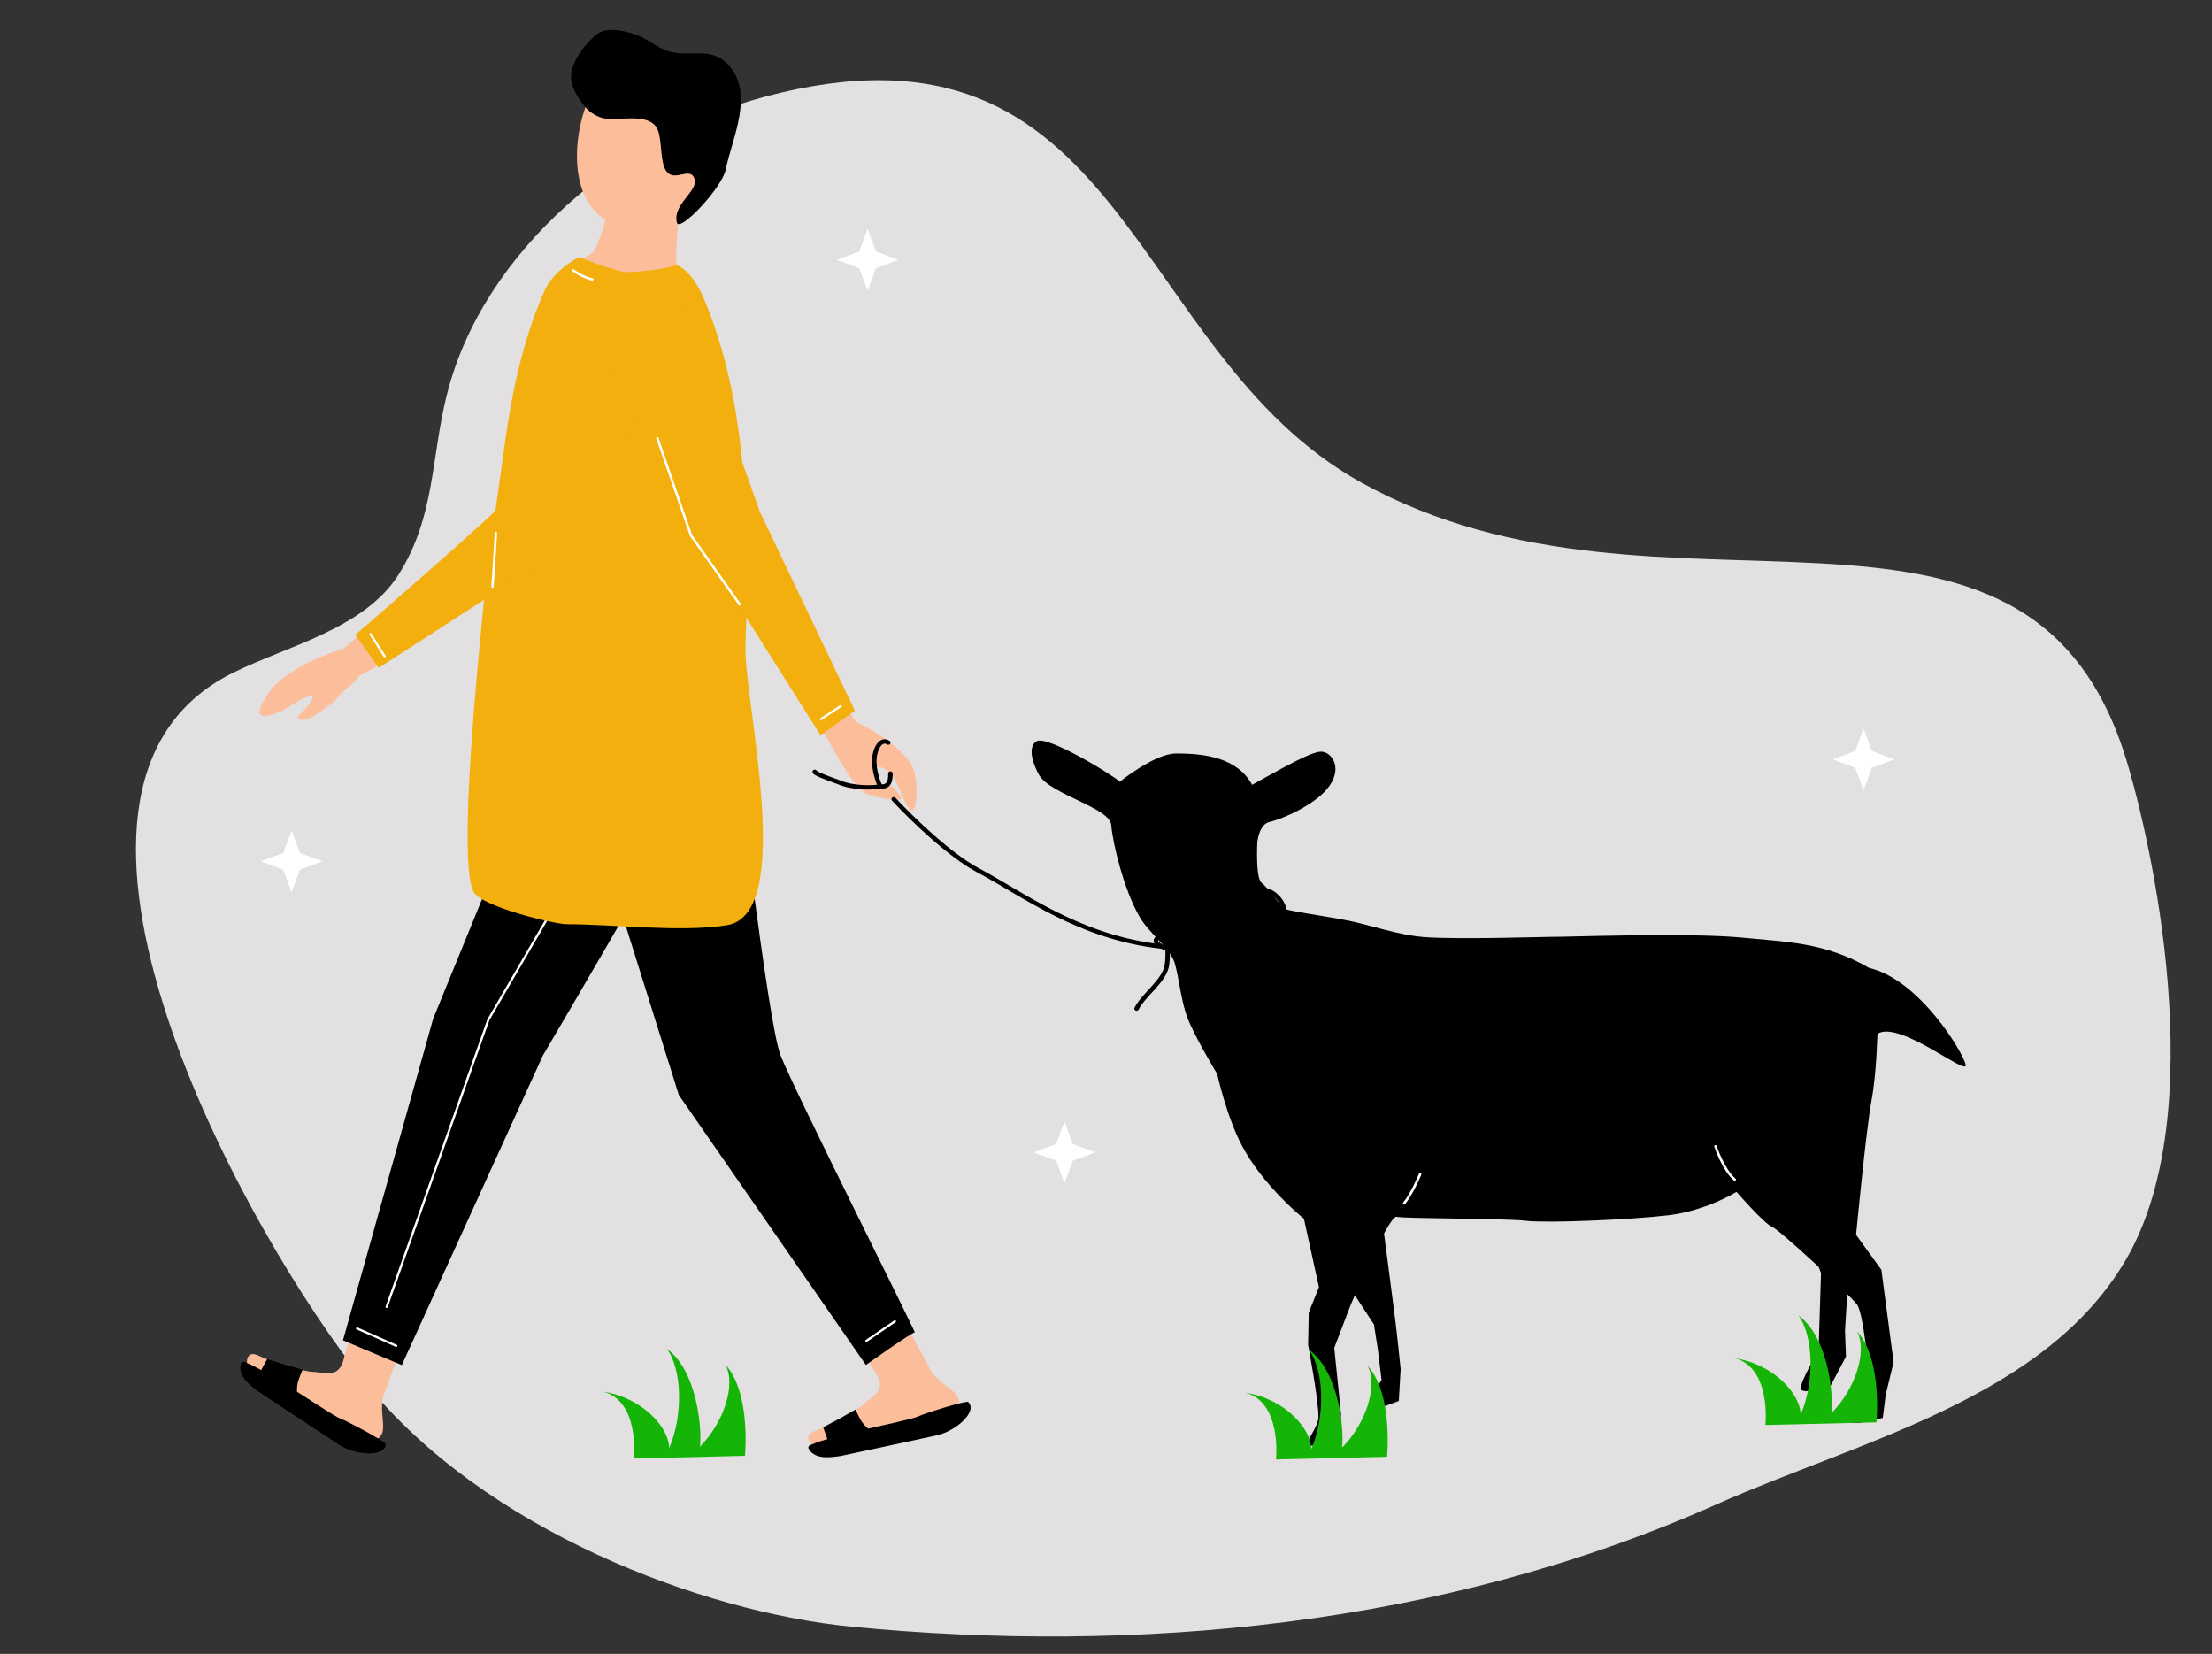
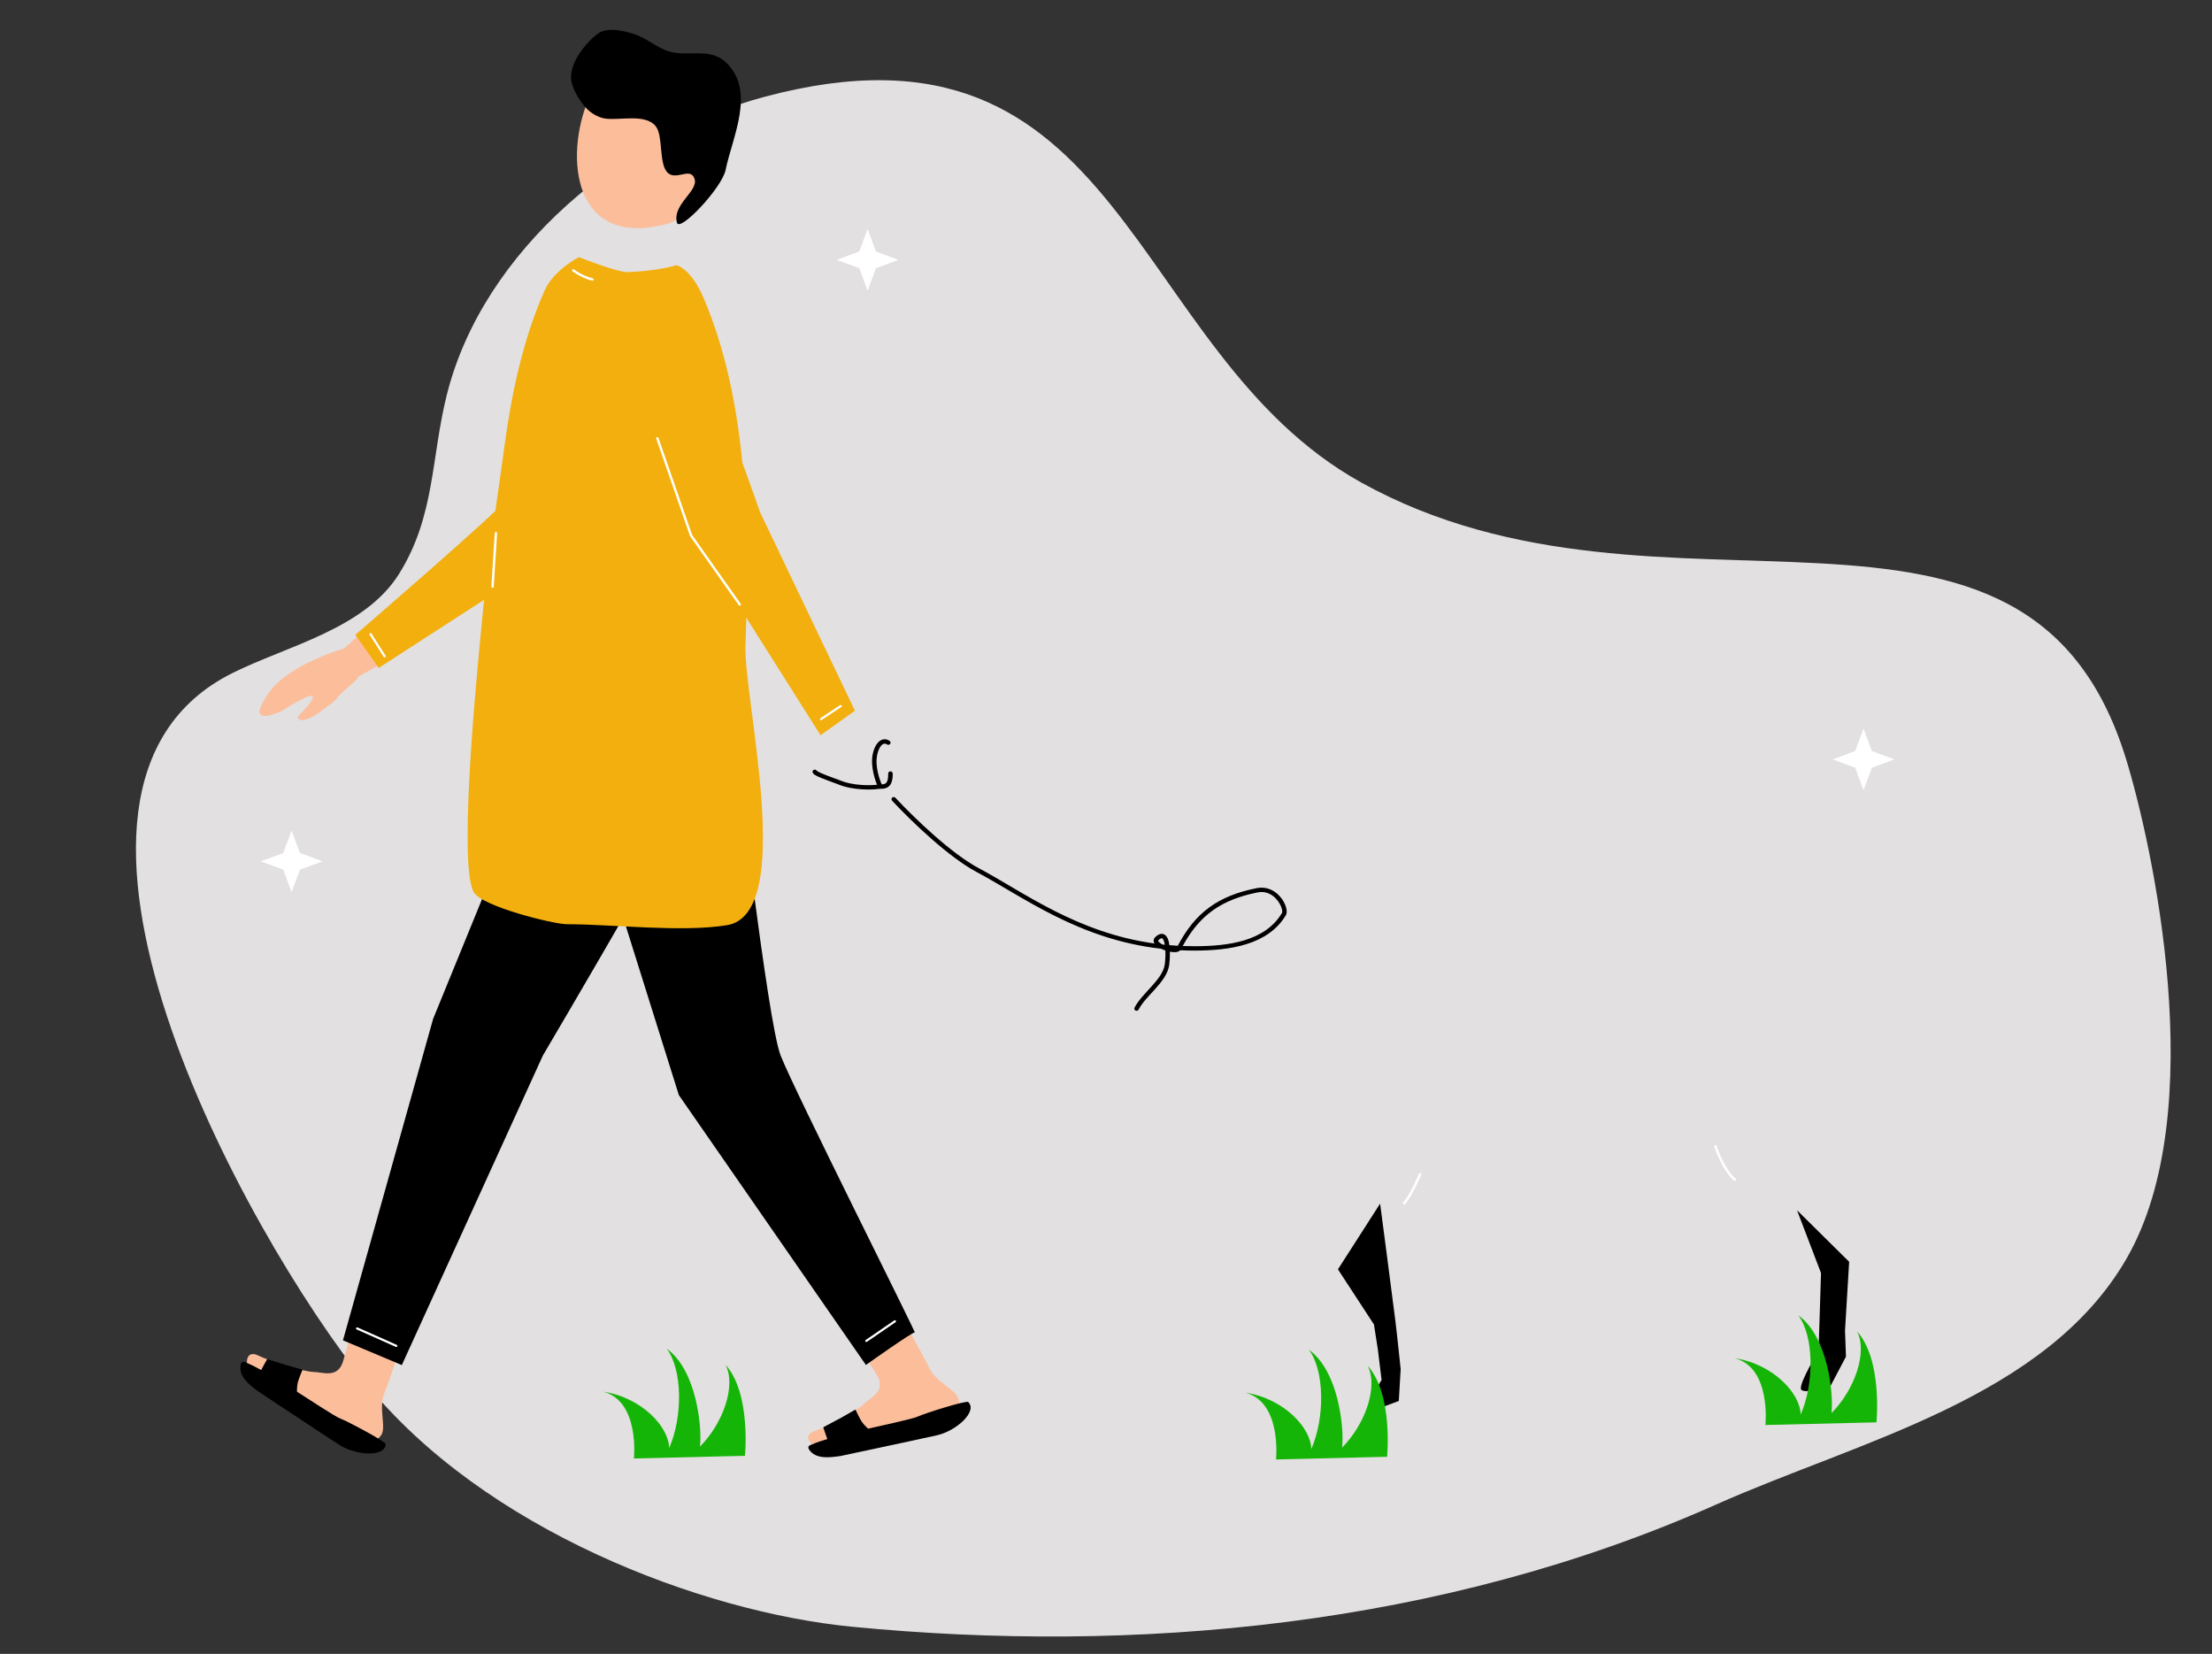
<svg xmlns="http://www.w3.org/2000/svg" height="344.4" preserveAspectRatio="xMidYMid meet" version="1.0" viewBox="29.8 96.5 460.7 344.4" width="460.7" zoomAndPan="magnify">
  <rect x="29.8" y="96.5" width="460.7" height="344.4" fill="#333333" stroke="none" />
  <g fill-rule="evenodd">
    <g id="change1_1">
      <path d="M 78.156 236.68 C 29.762 260.875 81.074 353.594 105.824 384.344 C 130.594 415.121 176.043 432.211 207.246 435.242 C 265.934 440.941 329.766 435.387 387.301 409.762 C 417.105 396.488 455.879 387.691 472.695 358.594 C 490.477 327.824 477.93 271.832 472.582 254.488 C 451.945 187.566 376.562 232.113 313.254 196.945 C 264.297 169.746 264.457 96.547 189.082 116.645 C 159.742 124.469 130.422 148.48 122.855 178.73 C 119.566 191.895 120.422 203.984 112.922 215.984 C 105.719 227.516 89.512 231 78.156 236.68" fill="#e2e0e0" />
    </g>
    <g id="change2_1">
-       <path d="M 263.004 259.289 C 263.004 259.289 270.25 253.461 274.621 253.414 C 280.953 253.348 287.535 254.375 290.59 259.922 C 296.844 256.465 302.746 253.07 304.891 253.027 C 307.031 252.98 309.477 256.164 306.684 260.148 C 303.891 264.137 296.508 267.176 294.242 267.648 C 291.98 268.125 291.668 271.895 291.668 271.895 C 291.668 271.895 291.27 279.293 292.539 280.301 C 293.812 281.312 296.543 284.949 296.914 285.547 C 297.289 286.148 306.082 287.27 310.648 288.215 C 315.566 289.227 321.059 291.219 326.426 291.637 C 333.629 292.195 353.879 291.504 353.859 291.578 C 353.844 291.656 381.621 290.656 392.484 291.734 C 401.551 292.633 409.898 292.668 419.055 298.043 C 429.617 300.465 438.906 316.008 439.203 318.297 C 439.496 320.586 425.402 308.914 420.832 311.77 C 420.781 311.801 420.695 319.691 419.566 325.789 C 418.441 331.887 416.371 353.641 416.371 353.641 L 421.637 360.91 L 424.184 380.129 L 422.523 387.012 L 421.938 391.738 C 421.938 391.738 415.285 393.805 414.789 392.184 C 414.293 390.566 418.961 382.027 418.961 382.027 C 418.961 382.027 417.961 369.996 416.535 368.098 C 415.113 366.203 400.406 352.535 398.84 351.945 C 397.273 351.352 391.461 344.688 391.461 344.688 C 391.461 344.688 385.277 348.602 377.254 349.562 C 369.23 350.523 351.672 351.227 347.605 350.711 C 343.539 350.199 322.352 350.289 320.691 349.875 C 319.031 349.457 311.082 368.289 311.082 368.289 L 307.688 377.176 L 309.09 390.898 L 308.914 396.852 C 308.914 396.852 303.227 397.691 302.023 397.539 C 301.215 397.441 304.383 393.719 304.402 391.586 C 304.441 388.086 302.242 376.555 302.242 376.555 L 302.375 369.816 L 304.504 364.535 L 301.371 350.277 C 301.371 350.277 292.949 343.566 288.465 335.07 C 285.227 328.934 283.305 320.137 283.305 320.137 C 283.305 320.137 278.621 312.391 277.145 308.531 C 275.727 304.832 275.367 300.031 274.441 296.984 C 273.516 293.938 269.141 290.879 267.141 287.418 C 263.84 281.719 261.508 271.91 261.242 268.305 C 260.977 264.699 248.52 261.898 246.23 257.902 C 245.223 256.137 243.551 252.176 245.703 250.848 C 247.852 249.523 261.891 258.051 263.004 259.289" fill="inherit" />
-     </g>
+       </g>
    <g id="change2_2">
      <path d="M 317.238 347.141 C 317.238 347.141 319.672 365.559 320.387 371.305 C 320.812 374.734 321.52 381.613 321.52 381.613 L 321.133 388.227 C 321.133 388.227 316.363 390.105 315.301 390.09 C 313.602 390.062 317.547 383.859 317.547 383.859 L 316.766 377.469 L 315.957 372.297 L 308.457 360.816 L 317.238 347.141" fill="inherit" />
    </g>
    <g id="change2_3">
      <path d="M 414.93 359.25 L 414.066 373.582 L 414.262 378.996 L 411.031 385.133 C 411.031 385.133 405.309 386.984 404.895 385.758 C 404.484 384.527 408.559 377.758 408.559 377.758 L 409.07 361.594 L 404.074 348.516 L 414.93 359.25" fill="inherit" />
    </g>
    <g id="change3_1">
      <path d="M 386.836 335.281 C 386.836 335.281 388.469 340.223 390.926 342.324 C 391.031 342.418 391.199 342.406 391.297 342.301 C 391.391 342.195 391.379 342.035 391.273 341.941 C 388.898 339.91 387.336 335.129 387.336 335.129 C 387.293 334.992 387.145 334.918 387.008 334.961 C 386.867 335.004 386.793 335.148 386.836 335.281" fill="#fff" />
    </g>
    <g id="change3_2">
      <path d="M 325.336 340.91 C 325.336 340.91 323.672 344.969 322.027 346.926 C 321.938 347.035 321.953 347.195 322.066 347.285 C 322.18 347.375 322.344 347.355 322.438 347.246 C 324.113 345.242 325.82 341.102 325.82 341.102 C 325.875 340.969 325.809 340.82 325.676 340.77 C 325.539 340.719 325.387 340.781 325.336 340.91" fill="#fff" />
    </g>
    <g id="change4_1">
      <path d="M 106.484 227.031 L 101.477 231.523 C 101.477 231.523 94.77 233.453 89.77 236.961 C 86.992 238.906 85.914 240.41 84.727 242.438 C 81.402 248.109 88.754 244.398 88.754 244.398 C 88.754 244.398 95.617 239.926 94.902 241.887 C 94.188 243.848 91.496 245.531 91.883 246.07 C 92.609 247.098 95.039 245.758 96.09 244.984 C 97.145 244.215 99.961 242.301 100.113 241.738 C 100.262 241.176 104.344 238.051 104.223 237.727 C 104.102 237.402 106.461 236.348 107.574 235.645 C 108.809 234.867 111.629 233.062 111.629 233.062 L 106.484 227.031" fill="#fcbd9b" />
    </g>
    <g id="change4_2">
-       <path d="M 199.613 246.113 L 202.809 251.527 C 202.809 251.527 207.465 260.535 210.262 261.758 C 212.426 262.699 216.379 263.227 217.266 262.973 C 218.152 262.715 215.578 260.23 215.578 260.23 C 215.578 260.23 213.074 260.078 212.578 259.41 C 212.086 258.742 212.098 256.465 212.613 256.219 C 213.133 255.973 214.949 257.039 215.688 257.938 C 216.914 259.426 218.691 265.957 219.961 265.164 C 220.727 264.684 221.098 259.156 219.965 256.484 C 217.816 251.422 208.012 246.719 208.012 246.719 L 204.703 241.828 L 199.613 246.113" fill="#fcbd9b" />
-     </g>
+       </g>
    <g id="change4_3">
      <path d="M 217.715 370.621 C 217.453 370.746 222.633 379.75 223.168 381.027 C 224.57 384.359 229.086 385.895 229.434 387.895 C 229.785 389.895 228.941 391.609 225.27 393.031 C 218.723 395.562 208.949 397.648 201.949 398.16 C 199.219 398.359 196.305 395.512 199.551 394.469 C 201.406 393.871 208.352 390.258 209.812 388.797 C 211.254 387.355 214.633 386.102 212.258 382.547 C 211.953 382.09 207.434 374.879 207.648 374.375 C 208.102 373.301 212.039 372.086 213.07 371.488 C 213.297 371.359 217.715 370.621 217.715 370.621" fill="#fcbd9b" />
    </g>
    <g id="change4_4">
      <path d="M 114.027 375.27 C 113.758 375.172 110.574 385.012 109.984 386.266 C 108.449 389.543 110.402 393.785 109.148 395.406 C 107.891 397.027 106.027 397.609 102.441 395.992 C 96.051 393.109 87.777 387.637 82.59 383.047 C 80.566 381.254 80.695 377.242 83.707 378.816 C 85.43 379.715 92.902 382.141 94.996 382.172 C 97.066 382.199 100.324 383.723 101.355 379.605 C 101.488 379.074 103.785 370.934 104.305 370.738 C 105.422 370.32 109.035 372.27 110.191 372.586 C 110.441 372.656 114.027 375.27 114.027 375.27" fill="#fcbd9b" />
    </g>
    <g id="change2_4">
      <path d="M 163.77 227.809 C 163.77 227.809 179.293 231.266 181.316 242.152 C 183.34 253.039 189.582 309.082 192.379 316.281 C 195.176 323.484 220.699 374.18 220.324 373.969 C 219.949 373.758 210.145 380.73 210.145 380.73 L 171.188 324.535 L 146.109 244.621 C 146.109 244.621 147.074 229.535 163.77 227.809" fill="inherit" />
    </g>
    <g id="change2_5">
      <path d="M 172.879 231.594 C 172.879 231.594 184.754 239.402 181.66 247.578 C 178.57 255.758 142.871 316.285 142.871 316.285 L 113.488 380.754 L 101.23 375.602 L 120.008 308.664 L 146.258 244.426 C 146.258 244.426 149.023 231.684 157.211 230.254 C 165.398 228.828 170.656 230.094 172.879 231.594" fill="inherit" />
    </g>
    <g id="change4_5">
-       <path d="M 146.762 154.23 C 146.66 154.23 147.09 152.422 149.152 151.195 C 150.809 150.215 153.133 149.762 153.746 148.484 C 155.621 144.598 158.734 131.656 158.734 131.656 L 172.117 133.754 C 172.117 133.754 170.414 146.359 170.629 150.66 C 170.781 153.75 173.398 159.543 173.398 159.543 C 173.398 159.543 146.949 154.234 146.762 154.23" fill="#fcbd9b" />
-     </g>
+       </g>
    <g id="change3_3">
-       <path d="M 131.734 308.938 L 110.543 368.715 C 110.504 368.832 110.367 368.895 110.246 368.855 C 110.125 368.812 110.059 368.684 110.102 368.566 L 131.297 308.77 C 131.305 308.754 131.309 308.742 131.316 308.73 L 148.797 278.668 C 148.859 278.559 149.004 278.52 149.113 278.582 C 149.227 278.645 149.266 278.781 149.203 278.891 L 131.734 308.938" fill="#fff" />
-     </g>
+       </g>
    <g id="change5_1">
      <path d="M 150.359 150.055 C 150.191 149.988 158.441 153.246 160.547 153.164 C 167.266 152.902 170.664 151.715 170.664 151.715 C 170.664 151.715 173.684 152.32 176.352 158.598 C 185.312 179.652 186.004 205.285 185.055 230.859 C 184.641 241.992 195.688 286.812 181.207 289.156 C 171.648 290.703 157.488 288.953 147.82 288.953 C 145.188 288.953 129.984 285.246 128.426 282.211 C 125.016 275.594 129.676 231.316 130.352 224.105 C 131.438 212.523 133.109 202.395 134.891 189.254 C 136.27 179.07 138.559 167.531 143.219 157.02 C 145.133 152.699 150.359 150.055 150.359 150.055" fill="#f2af0d" />
    </g>
    <g id="change5_2">
      <path d="M 171.027 159.07 C 171.027 159.07 174.199 166.062 172.07 170.059 C 169.938 174.055 148.098 207.41 147.812 207.922 C 147.527 208.434 143.602 213.137 142.473 213.785 C 141.344 214.438 108.676 235.582 108.676 235.582 L 103.809 228.695 C 103.809 228.695 133.727 202.891 135.062 200.707 C 136.398 198.523 155.348 159.324 155.348 159.324 C 155.348 159.324 162.07 152.641 171.027 159.07" fill="#f2af0d" />
    </g>
    <g id="change5_3">
      <path d="M 162.227 155.734 C 162.227 155.734 169.98 154.523 172.918 161.559 C 175.855 168.59 188.105 203.184 188.105 203.184 L 207.852 244.496 L 200.695 249.59 C 200.695 249.59 175.316 209.477 174.859 208.559 C 174.402 207.645 153.062 167.922 153.062 167.922 C 153.062 167.922 151.215 156.41 162.227 155.734" fill="#f2af0d" />
    </g>
    <g id="change2_6">
      <path d="M 198.988 397.242 C 200.613 396.535 203.562 395.664 208.367 394.52 C 213.652 393.262 220.039 391.969 221.121 391.41 C 222.059 390.922 231.051 388.055 231.457 388.453 C 233.469 390.406 228.965 394.469 224.965 395.367 C 220.328 396.41 204.848 399.691 204.848 399.691 C 202.715 399.992 200.102 400.352 198.617 398.746 C 197.594 397.641 198.504 397.449 198.988 397.242" fill="inherit" />
    </g>
    <g id="change2_7">
      <path d="M 81.246 380.324 C 82.891 380.988 85.566 382.473 89.723 385.078 C 94.293 387.945 99.648 391.566 100.805 391.945 C 101.816 392.277 110.133 396.656 110.117 397.219 C 110.035 399.977 103.902 399.59 100.484 397.379 C 96.52 394.82 83.434 386.145 83.434 386.145 C 81.742 384.844 79.68 383.242 79.863 381.094 C 79.988 379.613 80.754 380.129 81.246 380.324" fill="inherit" />
    </g>
    <g id="change2_8">
      <path d="M 201.27 393.703 L 203.078 392.734 L 204.836 391.809 L 207.965 390.02 C 207.965 390.02 208.926 392.098 209.406 392.719 C 210.5 394.152 212.086 395.086 211.906 395.438 C 211.617 396.004 206.328 396.953 205.766 397.047 C 205.117 397.148 204.316 397.426 203.703 397.621 C 203.594 397.656 202.973 397.762 202.879 397.668 C 202.328 397.137 201.27 393.703 201.27 393.703" fill="inherit" />
    </g>
    <g id="change2_9">
      <path d="M 85.457 379.508 L 87.426 380.121 L 89.328 380.723 L 92.816 381.703 C 92.816 381.703 91.918 383.809 91.781 384.574 C 91.461 386.332 91.852 388.094 91.465 388.207 C 90.844 388.391 86.5 385.312 86.043 384.977 C 85.52 384.59 84.766 384.215 84.195 383.914 C 84.094 383.863 83.59 383.492 83.594 383.363 C 83.617 382.613 85.457 379.508 85.457 379.508" fill="inherit" />
    </g>
    <g id="change4_6">
      <path d="M 173.309 110.668 C 171.102 109.238 156.801 107.602 156.637 107.91 C 156.039 109.074 154.148 112.988 152.398 117.094 C 147.266 129.148 149.074 148.816 169.305 142.945 C 171.508 142.309 174.031 138.184 174.809 136.41 C 176.039 133.598 177.805 132.148 178.652 128.66 C 180.594 120.664 179.711 114.812 173.309 110.668" fill="#fcbd9b" />
    </g>
    <g id="change2_10">
      <path d="M 154.406 103.434 C 152.129 105.047 148.039 109.762 148.824 113.516 C 149.258 115.578 150.68 117.652 151.812 118.926 C 152.777 120.012 154.281 120.891 155.609 121.148 C 158.551 121.719 164.219 120.004 166.395 122.824 C 167.898 124.77 167.055 130.172 168.625 132.207 C 170.371 134.469 173.543 131.082 174.449 133.719 C 175.336 136.301 169.797 139.016 170.785 142.863 C 171.328 144.973 180.148 135.641 180.918 131.902 C 182.355 124.93 187.227 115.539 181.062 109.555 C 177.812 106.398 173.48 108.273 169.559 107.32 C 166.902 106.676 164.977 104.785 162.512 103.828 C 161.008 103.242 156.594 101.887 154.406 103.434" fill="inherit" />
    </g>
    <g id="change3_4">
      <path d="M 106.773 228.668 L 109.703 233.277 C 109.77 233.387 109.914 233.418 110.023 233.352 C 110.137 233.285 110.168 233.148 110.102 233.039 L 107.172 228.43 C 107.105 228.32 106.961 228.289 106.848 228.355 C 106.738 228.422 106.703 228.559 106.773 228.668" fill="#fff" />
    </g>
    <g id="change3_5">
      <path d="M 200.934 246.422 L 205.031 243.711 C 205.137 243.641 205.164 243.5 205.094 243.395 C 205.02 243.293 204.871 243.266 204.766 243.336 L 200.668 246.047 C 200.562 246.117 200.535 246.258 200.605 246.359 C 200.68 246.465 200.824 246.492 200.934 246.422" fill="#fff" />
    </g>
    <g id="change3_6">
      <path d="M 210.371 375.902 L 216.324 371.824 C 216.43 371.754 216.457 371.609 216.383 371.508 C 216.309 371.406 216.16 371.383 216.055 371.453 L 210.102 375.531 C 209.996 375.605 209.973 375.746 210.047 375.848 C 210.121 375.949 210.266 375.977 210.371 375.902" fill="#fff" />
    </g>
    <g id="change3_7">
      <path d="M 104.082 373.336 L 112.234 376.961 C 112.352 377.016 112.492 376.965 112.547 376.852 C 112.602 376.734 112.547 376.602 112.43 376.547 L 104.277 372.922 C 104.16 372.871 104.02 372.922 103.965 373.035 C 103.91 373.148 103.965 373.285 104.082 373.336" fill="#fff" />
    </g>
    <g id="change3_8">
      <path d="M 173.961 207.91 L 184.074 222.227 C 184.152 222.34 184.125 222.496 184.012 222.578 C 183.902 222.656 183.746 222.629 183.664 222.516 L 173.531 208.172 C 173.52 208.152 173.508 208.129 173.5 208.109 L 166.473 187.836 C 166.43 187.703 166.496 187.562 166.629 187.516 C 166.758 187.473 166.898 187.539 166.945 187.672 L 173.961 207.91" fill="#fff" />
    </g>
    <g id="change3_9">
      <path d="M 132.633 218.668 L 133.34 207.543 C 133.348 207.406 133.242 207.285 133.105 207.277 C 132.969 207.27 132.848 207.371 132.84 207.512 L 132.133 218.637 C 132.125 218.773 132.23 218.891 132.367 218.902 C 132.508 218.91 132.625 218.805 132.633 218.668" fill="#fff" />
    </g>
    <g id="change3_10">
      <path d="M 149.023 152.992 C 149.023 152.992 150.879 154.41 153.113 154.938 C 153.246 154.969 153.383 154.887 153.414 154.75 C 153.445 154.617 153.363 154.48 153.227 154.449 C 151.094 153.945 149.324 152.594 149.324 152.594 C 149.219 152.512 149.059 152.531 148.977 152.641 C 148.891 152.75 148.914 152.906 149.023 152.992" fill="#fff" />
    </g>
    <g id="change2_11">
      <path d="M 199.91 257.008 C 199.984 257.055 200.371 257.289 200.723 257.449 C 202.066 258.055 204.289 258.797 204.664 258.961 C 207.574 260.227 211.613 260.051 212.477 259.895 C 212.773 259.844 213.152 259.863 213.539 259.832 C 213.805 259.812 214.082 259.766 214.301 259.574 C 214.637 259.277 214.812 258.691 214.785 257.594 C 214.777 257.344 214.984 257.133 215.242 257.129 C 215.5 257.121 215.715 257.32 215.723 257.57 C 215.758 259.074 215.391 259.84 214.93 260.246 C 214.547 260.582 214.082 260.703 213.613 260.738 C 213.266 260.766 212.918 260.742 212.648 260.789 C 211.723 260.957 207.398 261.145 204.281 259.793 C 203.852 259.605 200.984 258.645 199.785 258.012 C 199.523 257.871 199.332 257.738 199.227 257.633 C 199.117 257.523 199.062 257.418 199.039 257.328 C 198.977 257.086 199.129 256.836 199.379 256.773 C 199.594 256.723 199.812 256.824 199.91 257.008" fill="inherit" />
    </g>
    <g id="change2_12">
      <path d="M 215.07 250.766 C 214.25 250.238 213.484 250.379 212.852 250.938 C 212.078 251.621 211.516 253.059 211.434 254.582 C 211.293 257.184 212.445 260.027 212.703 260.359 C 212.859 260.559 213.152 260.598 213.359 260.445 C 213.566 260.293 213.605 260.008 213.449 259.809 C 213.387 259.73 213.273 259.461 213.133 259.074 C 212.758 258.059 212.277 256.289 212.367 254.633 C 212.426 253.57 212.734 252.551 213.215 251.906 C 213.438 251.609 213.691 251.391 213.988 251.359 C 214.168 251.34 214.355 251.395 214.555 251.523 C 214.77 251.66 215.059 251.605 215.203 251.395 C 215.344 251.184 215.285 250.902 215.07 250.766" fill="inherit" />
    </g>
    <g id="change2_13">
      <path d="M 271.633 294.059 C 254.441 292.117 242.973 283.289 233.176 278.066 C 227.504 275.043 219.941 267.879 215.594 263.23 C 215.422 263.047 215.434 262.758 215.625 262.59 C 215.816 262.422 216.113 262.434 216.285 262.621 C 220.578 267.203 228.027 274.285 233.625 277.27 C 243.055 282.297 254.027 290.719 270.254 292.969 C 270.109 292.734 270.055 292.496 270.082 292.27 C 270.109 292.039 270.223 291.805 270.461 291.59 C 271.148 290.969 271.719 290.875 272.141 291.02 C 272.559 291.164 272.906 291.586 273.117 292.219 C 273.223 292.535 273.297 292.91 273.352 293.316 C 273.93 293.367 274.512 293.406 275.102 293.441 C 278.77 286.48 283.539 283.031 291.539 281.441 C 294.605 280.832 296.742 283.102 297.488 284.957 C 297.848 285.848 297.859 286.652 297.613 287.066 C 293.953 293.227 286.039 294.445 278.555 294.445 C 277.559 294.445 276.578 294.422 275.617 294.379 C 275.41 294.59 275.094 294.727 274.68 294.766 C 274.328 294.801 273.902 294.762 273.453 294.676 C 273.48 295.77 273.402 296.855 273.312 297.461 C 273.051 299.242 271.82 300.855 270.434 302.402 C 269.133 303.852 267.699 305.25 266.938 306.73 C 266.82 306.953 266.539 307.047 266.309 306.934 C 266.078 306.82 265.984 306.547 266.098 306.324 C 266.891 304.781 268.371 303.316 269.727 301.805 C 270.988 300.398 272.148 298.953 272.387 297.336 C 272.477 296.711 272.562 295.543 272.516 294.422 C 272.207 294.316 271.906 294.195 271.633 294.059 Z M 276.133 293.488 C 276.926 293.52 277.734 293.535 278.555 293.535 C 285.703 293.535 293.305 292.492 296.801 286.609 C 296.863 286.508 296.867 286.352 296.848 286.168 C 296.824 285.906 296.746 285.605 296.617 285.289 C 296 283.754 294.262 281.828 291.73 282.332 C 284.188 283.832 279.629 287.047 276.133 293.488 Z M 272.398 293.227 C 272.352 292.961 272.297 292.715 272.223 292.5 C 272.164 292.312 272.094 292.152 272.004 292.031 C 271.949 291.961 271.898 291.902 271.828 291.879 C 271.746 291.852 271.656 291.883 271.543 291.938 C 271.406 292.004 271.262 292.109 271.098 292.258 C 271.055 292.297 271.02 292.332 271.016 292.371 C 271 292.457 271.066 292.527 271.137 292.613 C 271.297 292.797 271.547 292.973 271.84 293.137 C 271.863 293.148 271.887 293.164 271.914 293.176 L 271.961 293.184 C 272.039 293.191 272.113 293.199 272.188 293.207 L 272.398 293.227" fill="inherit" />
    </g>
    <g id="change6_1">
      <path d="M 295.562 400.406 C 295.562 400.406 296.816 388.504 289.199 386.504 C 297.395 387.77 302.902 394.012 302.898 398.258 C 305.77 391.727 305.684 381.938 302.414 377.566 C 308.594 382.016 309.785 393.848 309.324 397.934 C 314.191 393.027 316.871 385.207 314.652 380.91 C 319.984 386.809 318.691 399.852 318.691 399.852 L 295.562 400.406" fill="#15b508" />
    </g>
    <g id="change6_2">
      <path d="M 397.484 393.234 C 397.484 393.234 398.742 381.332 391.125 379.332 C 399.316 380.598 404.824 386.84 404.82 391.082 C 407.695 384.555 407.609 374.766 404.34 370.391 C 410.52 374.844 411.711 386.676 411.246 390.758 C 416.113 385.855 418.797 378.031 416.574 373.738 C 421.91 379.637 420.617 392.68 420.617 392.68 L 397.484 393.234" fill="#15b508" />
    </g>
    <g id="change6_3">
      <path d="M 161.824 400.203 C 161.824 400.203 163.082 388.301 155.465 386.301 C 163.66 387.566 169.164 393.809 169.16 398.051 C 172.035 391.523 171.949 381.734 168.68 377.359 C 174.859 381.809 176.051 393.641 175.59 397.727 C 180.457 392.82 183.137 385.004 180.914 380.707 C 186.25 386.602 184.957 399.648 184.957 399.648 L 161.824 400.203" fill="#15b508" />
    </g>
    <g id="change3_11">
      <path d="M 210.5 144.172 L 212.238 148.871 L 216.938 150.613 L 212.238 152.352 L 210.5 157.051 L 208.758 152.352 L 204.059 150.613 L 208.758 148.871 L 210.5 144.172" fill="#fff" />
    </g>
    <g id="change3_12">
-       <path d="M 251.504 330.023 L 253.242 334.723 L 257.945 336.465 L 253.242 338.203 L 251.504 342.902 L 249.766 338.203 L 245.066 336.465 L 249.766 334.723 L 251.504 330.023" fill="#fff" />
-     </g>
+       </g>
    <g id="change3_13">
      <path d="M 90.531 269.422 L 92.27 274.121 L 96.969 275.859 L 92.27 277.598 L 90.531 282.301 L 88.789 277.598 L 84.09 275.859 L 88.789 274.121 L 90.531 269.422" fill="#fff" />
    </g>
    <g id="change3_14">
      <path d="M 417.926 248.188 L 419.664 252.891 L 424.367 254.629 L 419.664 256.367 L 417.926 261.066 L 416.188 256.367 L 411.488 254.629 L 416.188 252.891 L 417.926 248.188" fill="#fff" />
    </g>
  </g>
</svg>